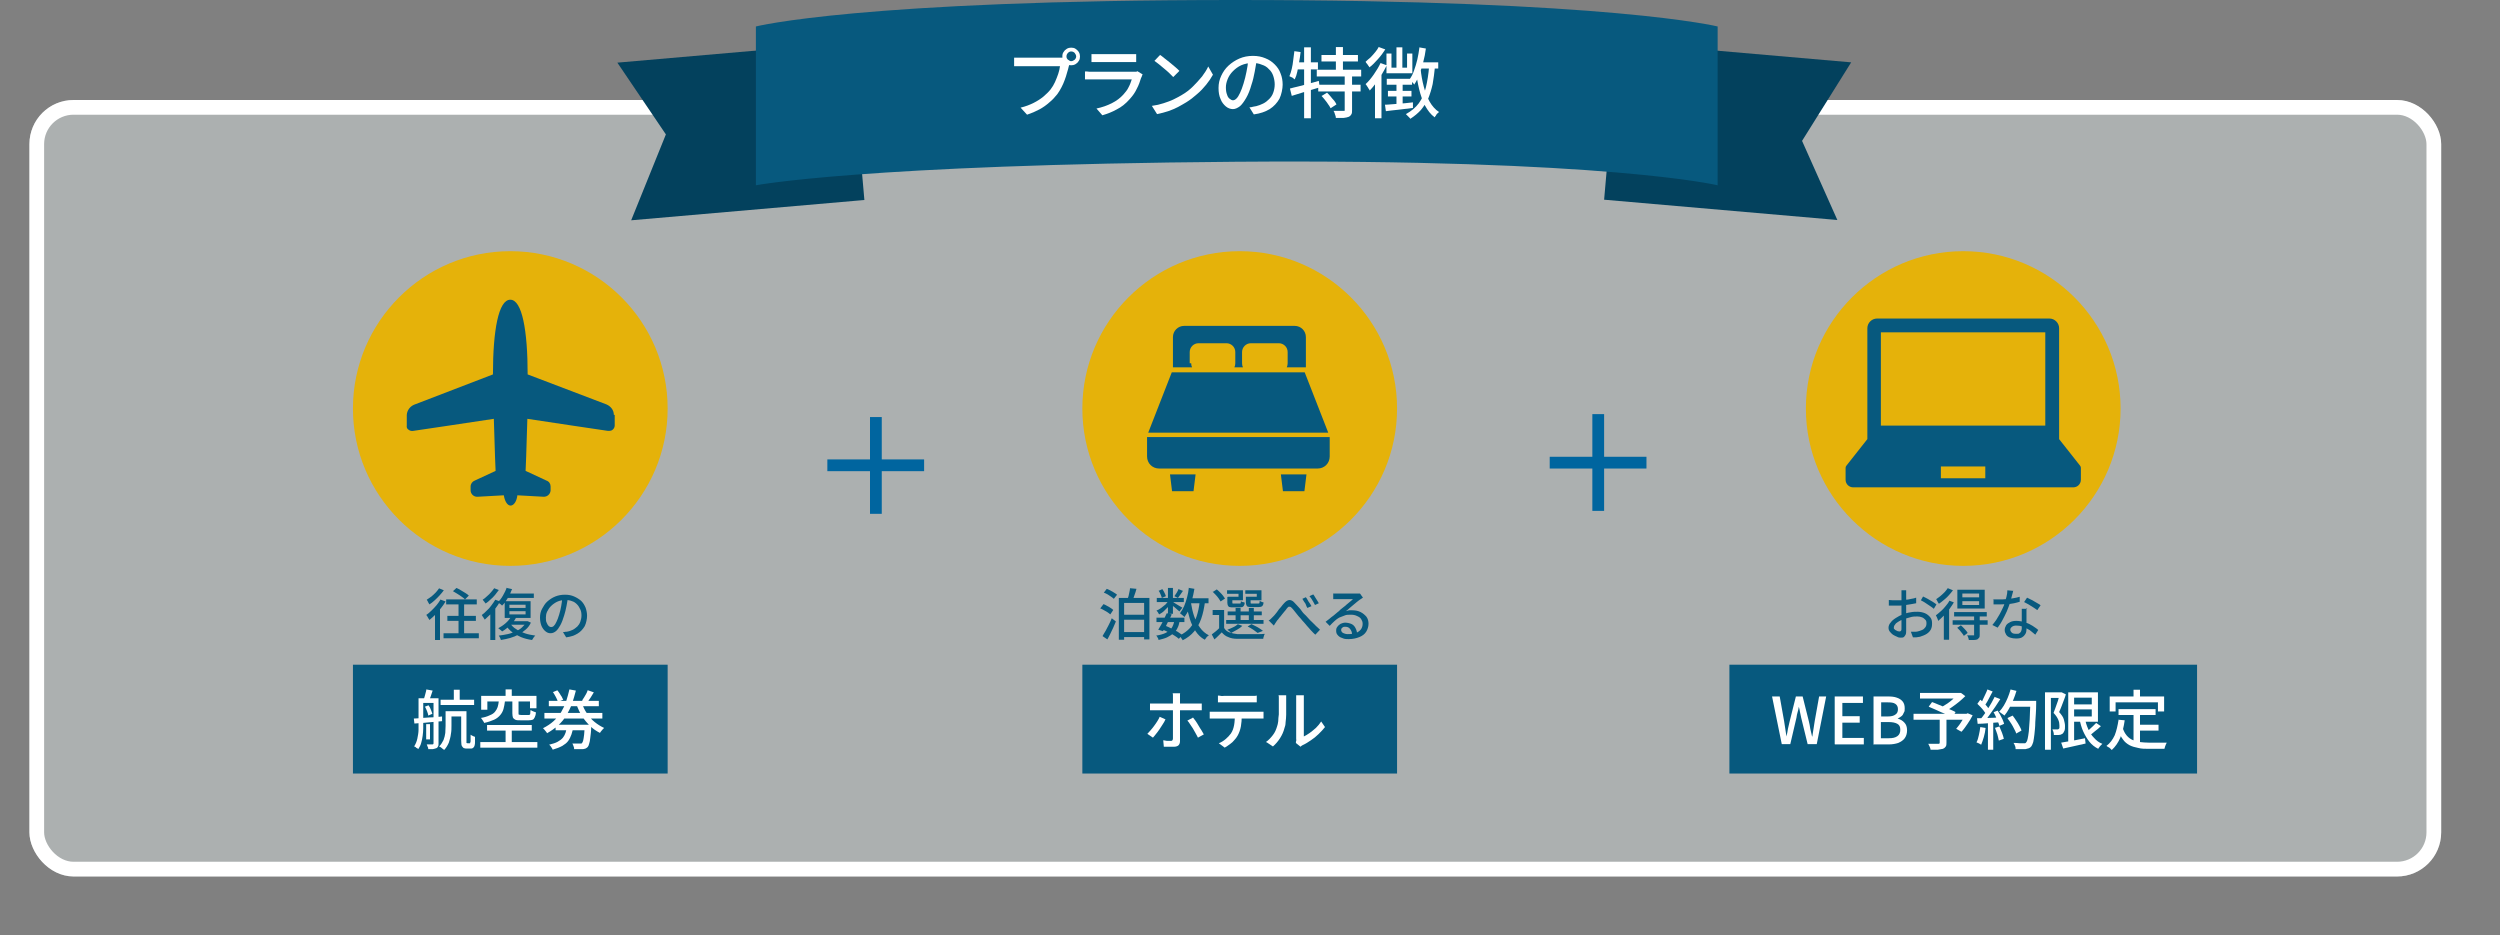
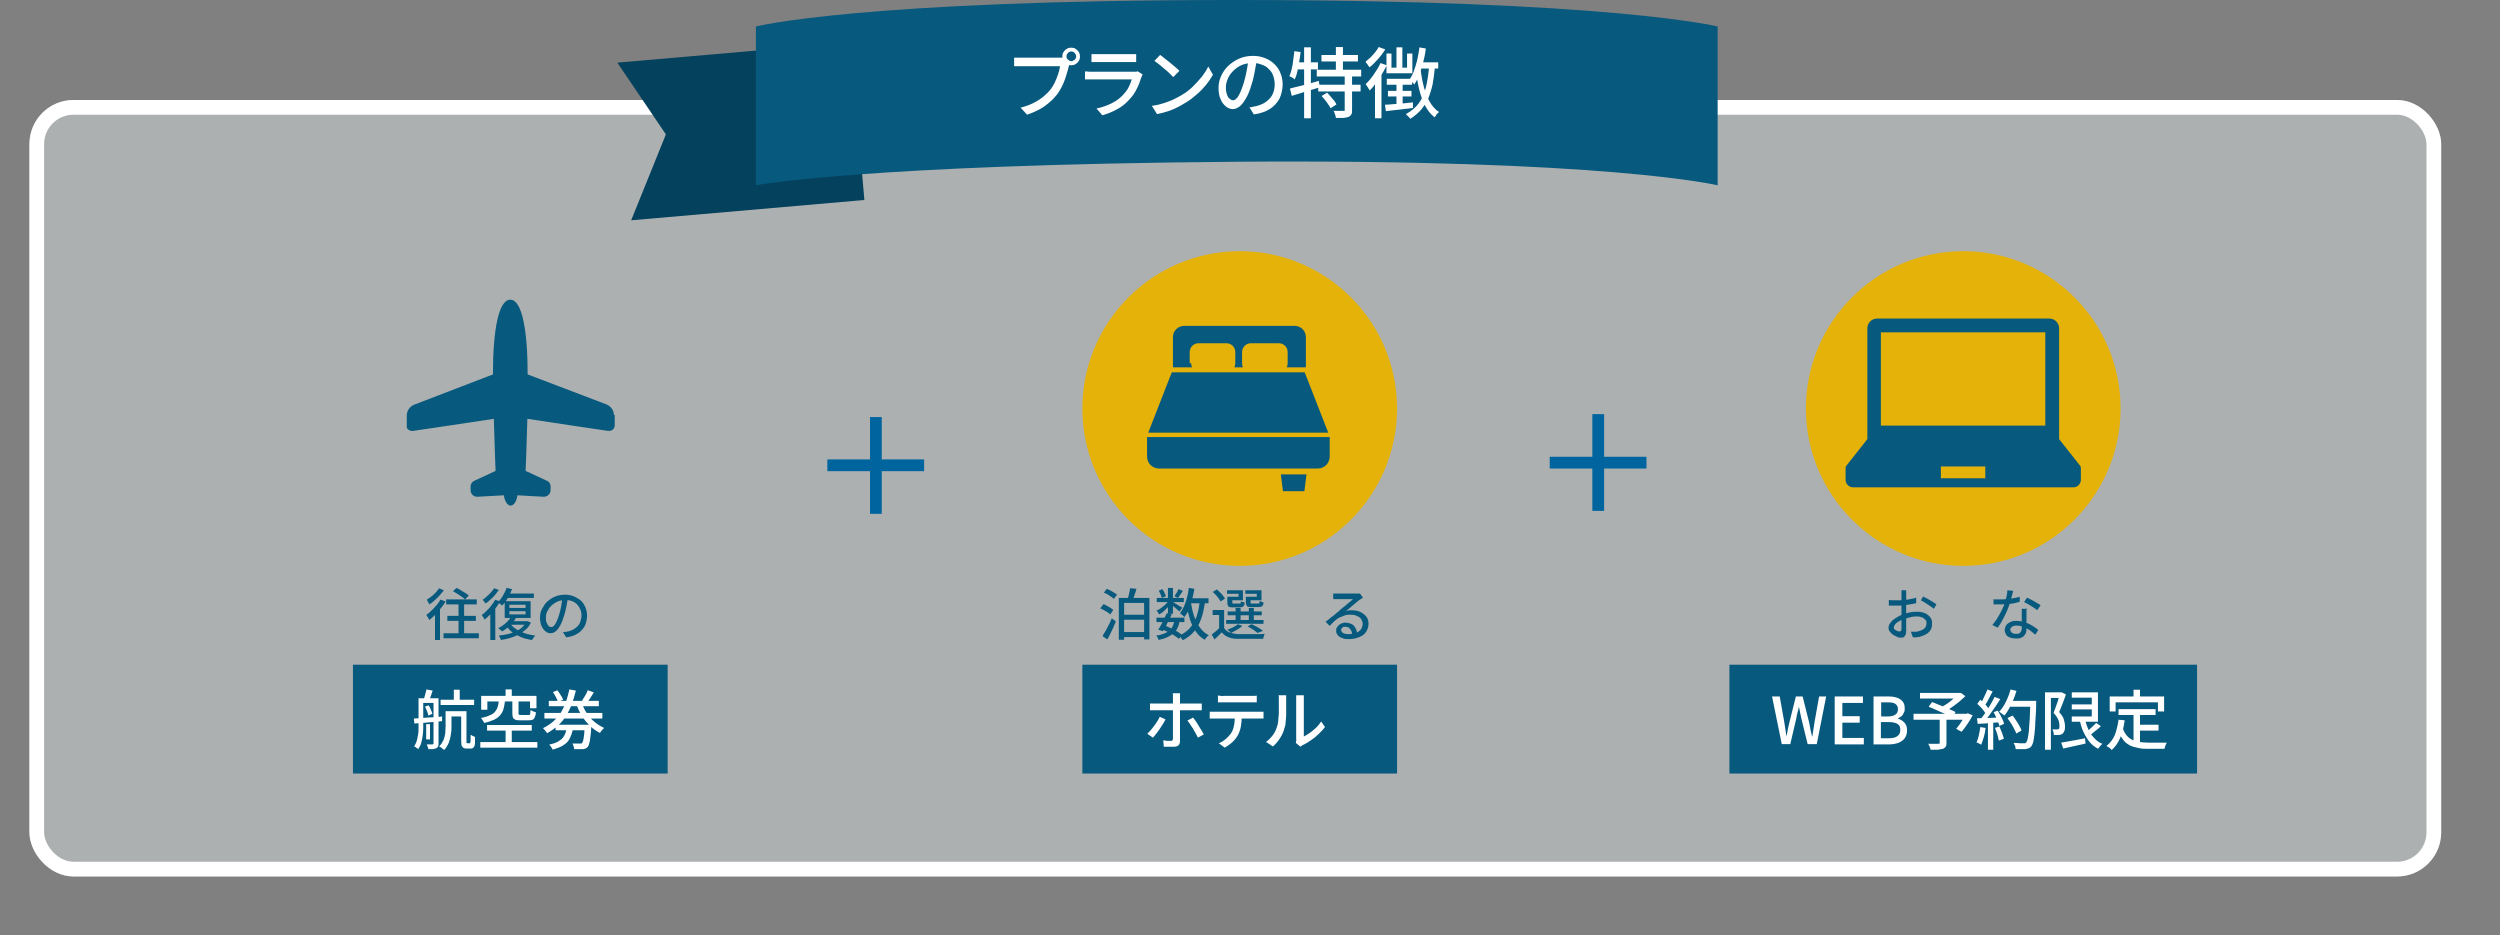
<svg xmlns="http://www.w3.org/2000/svg" id="_レイヤー_1" data-name="レイヤー 1" version="1.1" viewBox="0 0 850 318">
  <rect x="0" y="0" width="850" height="318" fill="#808080" stroke="none" />
  <defs>
    <style>
      .cls-1 {
        isolation: isolate;
      }

      .cls-2 {
        stroke: #00659f;
        stroke-width: 4px;
      }

      .cls-2, .cls-3 {
        fill: none;
      }

      .cls-4 {
        fill: #03415d;
      }

      .cls-4, .cls-5, .cls-6, .cls-7, .cls-8 {
        stroke-width: 0px;
      }

      .cls-5 {
        fill: #e5b20a;
      }

      .cls-6 {
        fill: #fff;
      }

      .cls-7 {
        fill: #edf7f9;
        opacity: .4;
      }

      .cls-3 {
        stroke: #fff;
        stroke-width: 5px;
      }

      .cls-8 {
        fill: #07597e;
      }
    </style>
  </defs>
  <rect class="cls-7" x="10" y="34" width="820" height="264" rx="15" ry="15" />
  <rect class="cls-3" x="12.5" y="36.5" width="815" height="259" rx="12.5" ry="12.5" />
  <g id="_グループ_3" data-name="グループ 3">
    <line id="_線_3" data-name="線 3" class="cls-2" x1="281.3" y1="158.2" x2="314.2" y2="158.2" />
    <path id="_パス_1" data-name="パス 1" class="cls-2" d="M297.8,141.8v32.9" />
  </g>
  <path id="_パス_18" data-name="パス 18" class="cls-8" d="M120,226h107v37h-107v-37Z" />
  <g id="_航空券" data-name="航空券" class="cls-1">
    <g class="cls-1">
      <path class="cls-6" d="M142.3,237.4h1.6v8c0,.7,0,1.5,0,2.3,0,.8-.1,1.7-.2,2.5-.1.9-.3,1.7-.5,2.4-.2.8-.6,1.5-1,2.1,0-.1-.2-.2-.4-.3-.2-.1-.4-.2-.5-.4-.2-.1-.4-.2-.5-.2.5-.8.9-1.7,1.1-2.7.2-1,.4-2,.4-3s0-2,0-2.9v-8ZM140.7,244.3c.8,0,1.7-.1,2.8-.2,1,0,2.1-.2,3.3-.2,1.2,0,2.3-.2,3.5-.3v1.6c-1.1.1-2.2.2-3.4.3-1.1.1-2.2.2-3.2.3-1,0-2,.2-2.8.2l-.2-1.7ZM143.1,237.4h4.8v1.6h-4.8v-1.6ZM144.9,234.4l2.2.4c-.2.6-.4,1.2-.6,1.8-.2.6-.4,1.1-.6,1.5l-1.8-.4c.2-.5.3-1,.5-1.7.2-.6.3-1.2.4-1.7ZM144.4,240.3l1.3-.5c.3.4.6.9.8,1.5.2.5.4,1,.5,1.4l-1.4.6c0-.4-.2-.9-.4-1.5s-.5-1.1-.7-1.5ZM144.9,246.2h1.3v5.2h-1.3v-5.2ZM147.4,237.4h1.7v15.4c0,.4,0,.8-.2,1-.1.3-.3.5-.6.6s-.6.2-1.1.3c-.4,0-1,0-1.6,0,0-.2,0-.5-.2-.8-.1-.3-.2-.6-.3-.8.4,0,.8,0,1.2,0h.7c.2,0,.4-.1.4-.4v-15.4ZM151.5,241.8h2v5c0,.9,0,1.8-.2,2.8-.1,1-.4,1.9-.7,2.9-.4.9-.9,1.8-1.6,2.5-.1-.1-.3-.3-.5-.4-.2-.2-.4-.3-.6-.5-.2-.1-.4-.2-.6-.3.7-.7,1.1-1.4,1.5-2.2.3-.8.5-1.6.6-2.4,0-.8.1-1.6.1-2.4v-4.9ZM149.8,237.9h11.4v1.8h-11.4v-1.8ZM152.6,241.8h5.1v1.8h-5.1v-1.8ZM154.3,234.5h2v4.3h-2v-4.3ZM156.6,241.8h2v9.9c0,.5,0,.8,0,.9,0,0,.2.1.3.1h.5c0,0,.1,0,.2,0,0,0,.1,0,.2,0,0,0,.1-.3.2-.6,0-.2,0-.5,0-.9,0-.4,0-.9,0-1.4.2.1.4.3.7.4.3.1.5.3.8.3,0,.5,0,1,0,1.6,0,.5,0,.9-.1,1.2-.1.5-.3.8-.6,1-.1.1-.3.2-.5.2-.2,0-.4,0-.6,0h-1.1c-.2,0-.5,0-.7-.1-.2,0-.5-.2-.6-.4-.2-.2-.3-.4-.4-.7,0-.3-.1-.9-.1-1.6v-9.9Z" />
      <path class="cls-6" d="M163.3,252.3h19.4v1.9h-19.4v-1.9ZM169.5,238.3h2.2c-.1,1-.3,1.9-.5,2.7-.2.8-.6,1.5-1.1,2.1-.5.6-1.2,1.2-2.1,1.6s-2,.8-3.4,1.1c0-.2-.2-.4-.3-.6s-.3-.4-.4-.6c-.1-.2-.3-.4-.4-.5,1.2-.2,2.2-.5,3-.9.8-.3,1.4-.7,1.8-1.2.4-.5.7-1,.9-1.6.2-.6.3-1.3.4-2.1ZM163.6,236.6h18.8v4.2h-2.2v-2.3h-14.5v2.8h-2.1v-4.7ZM165.6,246.5h15.2v1.9h-15.2v-1.9ZM171.9,234.4h2.1v3.4h-2.1v-3.4ZM171.9,247.3h2.1v6h-2.1v-6ZM174.3,238.2h2v4.3c0,.3,0,.5.2.5.1,0,.4.1.7.1h2.4c.2,0,.4,0,.5-.1.1,0,.2-.2.2-.5,0-.2,0-.6.1-1.1.1,0,.3.2.5.3.2,0,.4.2.7.3.2,0,.4.1.6.2,0,.7-.2,1.3-.4,1.7-.2.4-.4.7-.7.8s-.7.2-1.3.2h-2.9c-.7,0-1.3,0-1.7-.2s-.6-.4-.8-.7c-.1-.4-.2-.8-.2-1.5v-4.3Z" />
      <path class="cls-6" d="M193.6,234.4l2.2.4c-.4,1.5-.8,3-1.3,4.4-.5,1.4-1.2,2.8-1.9,4s-1.7,2.4-2.8,3.4c-1.1,1-2.4,1.9-3.8,2.7-.1-.2-.2-.4-.4-.6-.2-.2-.3-.4-.5-.6-.2-.2-.3-.4-.5-.5,1.4-.7,2.6-1.5,3.6-2.4,1-.9,1.9-2,2.6-3.1.7-1.2,1.3-2.4,1.7-3.7s.8-2.6,1.1-4ZM185.1,242.4h19.7v1.9h-19.7v-1.9ZM186.6,238.3h17v1.8h-17v-1.8ZM192.7,247h2.2c-.1,1-.3,1.8-.6,2.7-.3.8-.6,1.5-1.1,2.2s-1.2,1.2-2,1.7c-.9.5-2,.9-3.3,1.3,0-.2-.2-.4-.3-.6s-.3-.4-.4-.6c-.2-.2-.3-.4-.5-.5,1.2-.3,2.2-.6,2.9-1s1.3-.8,1.8-1.4c.4-.5.7-1.1.9-1.7.2-.6.3-1.3.5-2.1ZM187.8,235.4l1.7-.7c.3.3.5.7.8,1.1.2.4.5.8.7,1.1.2.4.3.7.5,1l-1.8.7c-.1-.4-.4-1-.7-1.6s-.7-1.2-1-1.7ZM188.9,246.4h10.5v1.9h-10.5v-1.9ZM198.9,246.4h2.1c0,.4,0,.7,0,.9,0,1.4-.2,2.6-.3,3.5-.1.9-.2,1.6-.4,2.1-.1.5-.3.9-.5,1.1-.2.2-.5.4-.7.5-.2,0-.5.2-.9.2-.3,0-.7,0-1.3,0s-1.1,0-1.7,0c0-.3,0-.6-.2-1-.1-.4-.3-.7-.4-.9.5,0,1.1,0,1.5,0,.5,0,.8,0,1,0s.3,0,.5,0c.1,0,.2,0,.3-.2.1-.1.3-.4.4-.9.1-.4.2-1.1.3-1.9,0-.8.2-1.9.3-3.3v-.3ZM197.8,239.1c.5,1.2,1,2.4,1.8,3.5.7,1.1,1.6,2.1,2.6,2.9,1,.8,2.1,1.5,3.2,2-.1.1-.3.3-.5.5s-.3.4-.5.6c-.2.2-.3.4-.4.6-1.2-.6-2.4-1.4-3.4-2.4-1-1-1.9-2-2.7-3.3-.8-1.2-1.4-2.6-1.9-4l1.8-.5ZM199.9,234.7l2,.7c-.4.6-.7,1.2-1.1,1.8s-.8,1.1-1.1,1.6l-1.8-.6c.2-.3.4-.7.7-1.1.2-.4.5-.8.7-1.2.2-.4.4-.8.5-1.2Z" />
    </g>
  </g>
  <g id="_往復の" data-name="往復の" class="cls-1">
    <g class="cls-1">
      <path class="cls-8" d="M149.9,203.9l1.6.6c-.5.8-1,1.6-1.6,2.3-.6.8-1.3,1.5-1.9,2.2-.7.7-1.4,1.3-2,1.8,0-.1-.2-.3-.3-.5-.1-.2-.2-.4-.4-.7-.1-.2-.2-.4-.4-.5.6-.4,1.2-.9,1.8-1.5.6-.6,1.2-1.2,1.7-1.8.5-.6,1-1.3,1.4-2ZM149.2,200l1.7.7c-.4.6-.9,1.1-1.4,1.7-.5.6-1.1,1.1-1.7,1.7s-1.2,1-1.8,1.4c0-.1-.2-.3-.3-.5-.1-.2-.2-.4-.3-.6-.1-.2-.2-.3-.3-.5.5-.3,1-.7,1.6-1.1.5-.4,1-.9,1.5-1.4.4-.5.8-.9,1.1-1.4ZM147.9,208l1.7-1.7h0v11.3h-1.7v-9.6ZM150.8,215.3h12v1.7h-12v-1.7ZM151.7,203.8h10.4v1.7h-10.4v-1.7ZM152.1,209.4h9.7v1.7h-9.7v-1.7ZM153.9,201.1l1.3-1.2c.5.2,1,.5,1.5.8s1,.6,1.5.9c.5.3.9.6,1.2.9l-1.3,1.3c-.3-.3-.6-.6-1.1-.9s-.9-.7-1.5-1c-.5-.3-1-.6-1.5-.9ZM155.9,204.4h1.9v12.1h-1.9v-12.1Z" />
      <path class="cls-8" d="M168.4,203.9l1.6.6c-.4.8-.9,1.5-1.5,2.3-.6.8-1.1,1.5-1.8,2.1s-1.3,1.3-1.9,1.8c0-.1-.1-.3-.3-.5-.1-.2-.2-.4-.4-.6-.1-.2-.2-.4-.3-.5.6-.4,1.1-.9,1.7-1.5.6-.5,1.1-1.1,1.6-1.8.5-.6.9-1.3,1.3-1.9ZM168,200l1.6.6c-.4.5-.8,1.1-1.3,1.7-.5.6-1,1.1-1.6,1.6-.5.5-1.1,1-1.6,1.3,0-.1-.2-.3-.3-.4-.1-.2-.2-.3-.4-.5-.1-.2-.2-.3-.3-.4.5-.3,1-.7,1.5-1.2.5-.4,1-.9,1.4-1.4s.8-.9,1.1-1.4ZM166.7,207.7l1.5-1.5h.2v11.4h-1.7v-9.9ZM172.3,199.9l1.8.4c-.4,1.1-.9,2.1-1.5,3.1s-1.2,1.9-1.9,2.5c-.1-.1-.2-.2-.4-.4-.2-.1-.4-.3-.6-.4-.2-.1-.4-.2-.5-.3.7-.6,1.3-1.4,1.8-2.3.5-.9,1-1.8,1.3-2.8ZM178.8,211.2h.6c0,0,1.1.5,1.1.5-.4.9-1,1.7-1.7,2.3s-1.5,1.2-2.4,1.7c-.9.5-1.9.9-2.9,1.2-1,.3-2.1.5-3.2.7,0-.2-.2-.5-.3-.8-.2-.3-.3-.5-.4-.7,1-.1,2-.3,3-.5,1-.2,1.9-.6,2.7-.9.8-.4,1.6-.8,2.2-1.4s1.1-1.1,1.5-1.8v-.2ZM173.8,209.6l1.6.5c-.5,1-1.2,1.8-2.1,2.6-.8.8-1.7,1.5-2.6,2,0-.1-.2-.2-.4-.4-.2-.1-.3-.3-.5-.4-.2-.1-.3-.3-.4-.3.9-.5,1.7-1,2.5-1.7.8-.7,1.4-1.4,1.9-2.3ZM172.4,201.8h9.1v1.5h-9.9l.8-1.5ZM171.6,204.4h8.8v5.7h-8.8v-5.7ZM173.5,212c.5.7,1.1,1.4,2,1.9.8.6,1.8,1,2.9,1.4,1.1.4,2.3.6,3.6.8-.2.2-.4.4-.6.7-.2.3-.4.6-.5.8-1.4-.2-2.6-.5-3.8-1-1.1-.5-2.1-1-3-1.7-.9-.7-1.6-1.5-2.2-2.4l1.4-.5ZM173.5,211.2h5.7v1.2h-6.8l1.1-1.2ZM173.2,205.6v1.1h5.5v-1.1h-5.5ZM173.2,207.8v1.1h5.5v-1.1h-5.5Z" />
      <path class="cls-8" d="M193.1,203c-.1,1-.3,2-.5,3.1s-.5,2.2-.8,3.2c-.4,1.3-.8,2.4-1.3,3.3-.5.9-1,1.6-1.5,2s-1.1.7-1.8.7-1.2-.2-1.8-.7c-.5-.4-1-1.1-1.3-1.8-.3-.8-.5-1.7-.5-2.8s.2-2.1.7-3,1-1.8,1.8-2.5c.8-.7,1.7-1.3,2.7-1.7,1-.4,2.1-.6,3.3-.6s2.2.2,3.1.6c.9.4,1.7.9,2.4,1.5.7.7,1.1,1.4,1.5,2.3.3.9.5,1.8.5,2.8s-.3,2.5-.8,3.5c-.6,1-1.4,1.9-2.4,2.5-1.1.7-2.4,1.1-3.9,1.3l-1.1-1.8c.3,0,.6,0,.9-.1.3,0,.5,0,.8-.1.6-.1,1.2-.4,1.7-.6.6-.3,1-.7,1.5-1.1.4-.4.8-1,1-1.6.2-.6.4-1.3.4-2.1s-.1-1.5-.4-2.1-.6-1.2-1.1-1.7-1-.9-1.7-1.1c-.7-.3-1.5-.4-2.3-.4s-2,.2-2.8.6c-.8.4-1.5.9-2.1,1.5-.6.6-1,1.3-1.3,1.9s-.4,1.4-.4,2,0,1.3.3,1.8c.2.5.4.8.7,1.1.3.2.5.3.8.3s.6-.1.9-.4.6-.7.9-1.4c.3-.6.6-1.4.9-2.4.3-.9.5-1.9.7-2.9.2-1,.3-2,.4-3h2Z" />
    </g>
  </g>
-   <path id="_パス_13" data-name="パス 13" class="cls-5" d="M173.5,85.4c29.5,0,53.5,24,53.5,53.5s-24,53.5-53.5,53.5-53.5-24-53.5-53.5,24-53.5,53.5-53.5Z" />
  <g id="_飛行機の無料アイコン素材" data-name="飛行機の無料アイコン素材">
    <path id="_パス_2" data-name="パス 2" class="cls-8" d="M208.7,141c0-1.6-1.1-2.9-2.5-3.5l-26.8-10.2c0-15-1.9-25.4-5.9-25.4s-5.9,10.4-5.9,25.4l-26.8,10.3c-1.4.6-2.4,1.9-2.5,3.5v3.6c-.1.6.1,1.1.6,1.4.5.4,1.1.5,1.6.4,0,0,21-3.1,27.4-4.1.3,11.3.6,17.7.6,17.7l-7.1,3.3c-.8.3-1.4,1.1-1.4,2v1.3c0,1.2,1,2.2,2.2,2.2,0,0,0,0,.1,0l9-.5c.3,2,1.2,3.5,2.3,3.5s2.1-1.5,2.3-3.5l9,.5c1.2,0,2.2-.9,2.3-2.1,0,0,0,0,0-.1v-1.3c0-.9-.5-1.7-1.4-2l-7.1-3.3s.3-6.3.6-17.7c6.4,1,27.4,4.1,27.4,4.1.6,0,1.2,0,1.6-.4.4-.3.7-.9.7-1.4v-3.6Z" />
  </g>
-   <path id="_パス_46" data-name="パス 46" class="cls-4" d="M550.1,14.2l-4.7,53.7,79.3,6.9-12-26.9,16.7-26.7-79.3-6.9Z" />
  <path id="_パス_47" data-name="パス 47" class="cls-4" d="M293.9,68.1l-4.7-53.7-79.3,6.9,16.5,24.4-11.8,29.2,79.3-6.9Z" />
  <path id="_パス_101" data-name="パス 101" class="cls-8" d="M257,9S292.3,0,420,0s164,9,164,9v54s-37.3-9-164-8-163,8-163,8V9Z" />
  <g id="_プランの特徴" data-name="プランの特徴" class="cls-1">
    <g class="cls-1">
      <path class="cls-6" d="M363.9,21c-.1.2-.2.4-.3.7,0,.3-.1.5-.2.8-.2.7-.3,1.4-.6,2.2-.2.8-.5,1.7-.8,2.5-.3.9-.7,1.7-1.1,2.5s-.9,1.6-1.4,2.3c-.8,1-1.7,2-2.7,2.8-1,.9-2.1,1.7-3.4,2.4-1.3.7-2.7,1.3-4.2,1.8l-2.2-2.4c1.7-.4,3.2-1,4.4-1.6,1.2-.6,2.3-1.3,3.3-2.1.9-.8,1.8-1.6,2.5-2.5.6-.8,1.1-1.6,1.5-2.5.4-.9.8-1.9,1.1-2.8.3-.9.5-1.8.6-2.6h-12.8c-.6,0-1.1,0-1.6,0-.5,0-.9,0-1.2,0v-2.9c.3,0,.5,0,.9,0,.3,0,.7,0,1,0,.3,0,.7,0,.9,0h12.6c.2,0,.5,0,.8,0,.3,0,.6,0,.9-.1l2,1.3ZM361.2,19.2c0-.6.1-1.1.4-1.5.3-.5.6-.8,1.1-1.1.5-.3,1-.4,1.5-.4s1.1.1,1.5.4.8.6,1.1,1.1c.3.5.4,1,.4,1.5s-.1,1.1-.4,1.5c-.3.5-.6.8-1.1,1.1s-1,.4-1.5.4-1.1-.1-1.5-.4c-.5-.3-.8-.6-1.1-1.1-.3-.5-.4-1-.4-1.5ZM362.6,19.2c0,.5.2.8.5,1.1.3.3.7.5,1.1.5s.8-.2,1.2-.5c.3-.3.5-.7.5-1.1s-.2-.8-.5-1.2c-.3-.3-.7-.5-1.2-.5s-.8.2-1.1.5-.5.7-.5,1.2Z" />
      <path class="cls-6" d="M388.4,25.5c0,.1-.2.3-.2.5,0,.2-.1.3-.2.4-.4,1.3-.8,2.5-1.5,3.8-.6,1.3-1.4,2.4-2.4,3.5-1.3,1.5-2.8,2.7-4.4,3.5-1.6.9-3.2,1.5-4.9,2l-2-2.3c1.9-.4,3.6-1,5.2-1.8,1.6-.8,2.9-1.8,3.9-2.9.7-.8,1.4-1.6,1.8-2.5.5-.9.8-1.8,1.1-2.7h-13.2c-.3,0-.7,0-1.2,0-.5,0-1,0-1.5,0v-2.7c.5,0,1,0,1.5.1.5,0,.9,0,1.3,0h13.3c.4,0,.7,0,1,0s.5,0,.7-.2l1.8,1.1ZM371.2,18.4c.3,0,.7,0,1.2,0,.4,0,.9,0,1.3,0h10.1c.4,0,.9,0,1.3,0,.5,0,.9,0,1.2,0v2.7c-.3,0-.7,0-1.2,0-.5,0-.9,0-1.4,0h-10.1c-.4,0-.8,0-1.3,0-.4,0-.8,0-1.2,0v-2.7Z" />
      <path class="cls-6" d="M391.6,36c1.5-.2,2.8-.5,4-.9,1.2-.4,2.4-.8,3.4-1.3,1-.5,2-1,2.8-1.5,1.4-.8,2.7-1.8,3.8-2.9s2.2-2.3,3.1-3.4c.9-1.2,1.6-2.3,2.1-3.4l1.6,2.8c-.6,1.1-1.4,2.3-2.3,3.4-.9,1.1-1.9,2.2-3.1,3.2-1.1,1-2.4,2-3.7,2.8-.9.5-1.8,1.1-2.8,1.6-1,.5-2.1,1-3.3,1.4-1.2.4-2.4.7-3.8,1l-1.7-2.7ZM394.3,18.6c.5.3,1,.7,1.6,1.2.6.5,1.2.9,1.9,1.5.6.5,1.2,1,1.8,1.5.6.5,1,.9,1.4,1.3l-2.1,2.1c-.3-.3-.8-.8-1.3-1.3s-1.1-1-1.7-1.5c-.6-.5-1.2-1-1.8-1.5-.6-.5-1.2-.9-1.6-1.2l1.9-2Z" />
      <path class="cls-6" d="M427.3,20.2c-.2,1.3-.4,2.7-.7,4.2-.3,1.5-.6,3-1.1,4.4-.5,1.8-1.1,3.3-1.8,4.5s-1.4,2.2-2.1,2.8c-.8.6-1.6,1-2.4,1s-1.7-.3-2.4-.9c-.7-.6-1.4-1.4-1.8-2.5-.5-1.1-.7-2.3-.7-3.8s.3-2.8.9-4.1,1.4-2.5,2.5-3.5c1.1-1,2.3-1.8,3.7-2.4,1.4-.6,2.9-.9,4.6-.9s3,.3,4.2.8c1.3.5,2.3,1.2,3.2,2.1.9.9,1.6,1.9,2,3.1.5,1.2.7,2.5.7,3.8s-.4,3.4-1.1,4.8c-.8,1.4-1.9,2.6-3.3,3.5-1.5.9-3.2,1.5-5.4,1.8l-1.5-2.4c.5,0,.9-.1,1.2-.2s.7-.1,1.1-.2c.8-.2,1.6-.5,2.4-.9.8-.4,1.4-.9,2-1.5s1.1-1.3,1.4-2.2c.3-.8.5-1.8.5-2.8s-.2-2-.5-2.9c-.3-.9-.8-1.7-1.5-2.3-.6-.7-1.4-1.2-2.4-1.5-.9-.4-2-.6-3.2-.6s-2.7.3-3.8.8c-1.1.5-2,1.2-2.8,2-.8.8-1.4,1.7-1.8,2.7-.4,1-.6,1.9-.6,2.8s.1,1.8.4,2.5c.2.7.5,1.1.9,1.4.4.3.7.5,1.1.5s.8-.2,1.2-.6c.4-.4.8-1,1.2-1.9.4-.8.8-1.9,1.2-3.2.4-1.2.7-2.6,1-4,.3-1.4.5-2.8.6-4.1h2.8Z" />
      <path class="cls-6" d="M440.1,17.4l2.1.3c-.1,1.1-.3,2.3-.5,3.4-.2,1.1-.4,2.2-.6,3.2-.2,1-.5,1.9-.9,2.7-.1-.1-.3-.2-.5-.4s-.4-.3-.7-.4-.4-.2-.6-.3c.3-.7.6-1.6.8-2.5.2-.9.4-1.9.5-3,.1-1,.3-2.1.4-3.1ZM438.6,30.1c.8-.2,1.8-.5,2.8-.7,1.1-.3,2.2-.6,3.4-.9s2.4-.7,3.6-1l.3,2.2c-1.6.5-3.3,1-5,1.5-1.7.5-3.2,1-4.5,1.4l-.6-2.4ZM440.5,21.2h7.6v2.4h-8.1l.4-2.4ZM443.4,16.1h2.3v24.1h-2.3v-24.1ZM447.7,23.7h15.1v2.3h-15.1v-2.3ZM448.2,28.8h14.4v2.3h-14.4v-2.3ZM449.3,18.7h12.4v2.2h-12.4v-2.2ZM449.4,32.6l1.8-1.1c.4.4.8.8,1.2,1.3s.8,1,1.2,1.4c.4.5.6.9.8,1.3l-2,1.3c-.2-.4-.4-.8-.8-1.3-.3-.5-.7-1-1.1-1.5s-.8-1-1.2-1.4ZM457.3,25.7h2.4v11.6c0,.7,0,1.2-.2,1.5-.2.4-.5.7-.9.9-.5.2-1,.3-1.8.4-.7,0-1.6,0-2.6,0,0-.3-.1-.8-.3-1.2-.1-.5-.3-.9-.5-1.2.7,0,1.4,0,2,0s1.1,0,1.3,0c.2,0,.3,0,.4,0s.1-.2.1-.4v-11.5ZM454.2,16h2.4v8.9h-2.4v-8.9Z" />
      <path class="cls-6" d="M469.3,21.4l2.2.8c-.5,1-1.1,2.1-1.7,3.1-.6,1.1-1.3,2.1-2,3-.7.9-1.4,1.8-2.1,2.5,0-.2-.2-.4-.4-.7-.2-.3-.3-.6-.5-.8-.2-.3-.3-.5-.5-.7,1-.9,1.9-2,2.8-3.3.9-1.3,1.7-2.6,2.3-3.9ZM468.8,16l2.2.8c-.7,1.1-1.5,2.2-2.5,3.3-1,1.1-1.9,2.1-2.9,2.8-.1-.2-.2-.4-.4-.6-.1-.2-.3-.5-.5-.7-.2-.2-.3-.4-.4-.6.5-.5,1.1-1,1.7-1.5.6-.6,1.1-1.2,1.6-1.8.5-.6.9-1.2,1.2-1.8ZM467.5,26.5l2.2-2.2h0v15.9h-2.2v-13.6ZM470.9,35.6c1.2,0,2.6-.2,4.3-.3,1.7-.1,3.4-.3,5.2-.5v1.9c-1.6.2-3.2.4-4.9.6-1.6.2-3.1.3-4.3.5l-.3-2.1ZM471.4,18.2h1.7v4.8h5.3v-4.8h1.8v6.7h-8.8v-6.7ZM471.5,26.8h8.6v2h-8.6v-2ZM471.9,30.9h8v1.9h-8v-1.9ZM474.8,16.1h2v8.1h-2v-8.1ZM474.8,27.8h2.1v8.2l-2.1.3v-8.5ZM485.7,22.4l2.2.2c-.2,2.2-.5,4.2-.8,6-.4,1.8-.9,3.4-1.5,4.9-.7,1.4-1.5,2.7-2.5,3.9-1,1.1-2.2,2.1-3.6,3,0-.1-.2-.3-.4-.5-.2-.2-.4-.4-.6-.6s-.4-.4-.5-.5c1.8-1,3.3-2.2,4.4-3.7,1.1-1.5,1.9-3.3,2.4-5.4s.9-4.5,1.1-7.2ZM482.5,16.1l2.3.4c-.2,1.6-.5,3.1-.9,4.6-.4,1.5-.8,2.9-1.3,4.2-.5,1.3-1.1,2.5-1.8,3.5,0-.2-.2-.4-.4-.6-.2-.2-.4-.5-.6-.7-.2-.3-.4-.4-.5-.6.6-.8,1.1-1.8,1.5-3,.4-1.1.8-2.4,1.1-3.7.3-1.3.5-2.6.7-4ZM483,23.3c.2,2.2.6,4.3,1.1,6.2.5,1.9,1.2,3.7,2,5.1s1.9,2.7,3.2,3.5c-.2.1-.4.3-.6.5s-.4.4-.5.7c-.2.2-.3.4-.4.6-1.4-1-2.4-2.4-3.3-4-.8-1.6-1.5-3.5-2-5.6-.5-2.1-.9-4.4-1.2-6.9l1.7-.2ZM482.6,21.2h6.4v2.1h-7l.6-2.1Z" />
    </g>
  </g>
  <g id="_グループ_4" data-name="グループ 4">
    <line id="_線_3-2" data-name="線 3-2" class="cls-2" x1="526.9" y1="157.3" x2="559.8" y2="157.3" />
    <path id="_パス_1-2" data-name="パス 1-2" class="cls-2" d="M543.4,140.8v32.9" />
  </g>
  <rect id="_長方形_6" data-name="長方形 6" class="cls-8" x="368" y="226" width="107" height="37" />
  <g id="_ホテル" data-name="ホテル" class="cls-1">
    <g class="cls-1">
      <path class="cls-6" d="M396.2,244.7c-.2.5-.5,1-.9,1.6s-.7,1.1-1.1,1.7c-.4.6-.8,1.1-1.2,1.6-.4.5-.7.9-1,1.2l-1.9-1.3c.4-.4.7-.8,1.1-1.2s.8-1,1.2-1.5c.4-.5.7-1,1.1-1.6.3-.5.6-1,.8-1.5l2,.9ZM390.9,239.2c.3,0,.6,0,1,0,.3,0,.7,0,1,0h13.7c.3,0,.6,0,1,0,.4,0,.7,0,1,0v2.3c-.3,0-.6,0-1,0-.4,0-.7,0-.9,0h-13.7c-.3,0-.7,0-1,0-.3,0-.7,0-1,0v-2.3ZM401.2,235.6c0,.1,0,.3,0,.5,0,.2,0,.4,0,.7s0,.4,0,.6v14.6c0,.6-.2,1.1-.5,1.4s-.9.5-1.6.5-.7,0-1.1,0-.8,0-1.2,0c-.4,0-.7,0-1.1,0l-.2-2.2c.5,0,.9.2,1.4.2.4,0,.8,0,1.1,0s.5,0,.6-.2c.1-.1.2-.3.2-.6s0-.5,0-1c0-.5,0-1,0-1.7v-11c0-.2,0-.6,0-.9s0-.6-.1-.8h2.6ZM405.5,243.8c.3.4.6.8,1,1.3.3.5.7,1,1,1.6s.7,1.1,1,1.6c.3.5.6,1,.8,1.4l-2,1.1c-.2-.5-.5-.9-.8-1.5-.3-.5-.6-1.1-.9-1.6-.3-.5-.7-1.1-1-1.5-.3-.5-.6-.9-.9-1.2l1.9-1Z" />
      <path class="cls-6" d="M411.4,242c.3,0,.6,0,1,0,.3,0,.7,0,1,0h14.4c.2,0,.5,0,.9,0,.4,0,.7,0,.9,0v2.3c-.2,0-.5,0-.9,0-.3,0-.7,0-1,0h-14.4c-.3,0-.7,0-1,0-.4,0-.7,0-1,0v-2.3ZM414,236.5c.3,0,.7,0,1.1.1s.7,0,1.1,0h8.9c.3,0,.7,0,1.1,0s.8,0,1.1-.1v2.3c-.4,0-.7,0-1.1,0-.4,0-.7,0-1.1,0h-8.9c-.4,0-.7,0-1.1,0-.4,0-.7,0-1,0v-2.3ZM422.2,243.2c0,1.4-.1,2.7-.3,3.8-.2,1.1-.6,2.2-1.1,3.1-.3.5-.6,1-1.1,1.5-.4.5-.9,1-1.5,1.4-.6.5-1.2.8-1.8,1.2l-2-1.5c.8-.3,1.6-.8,2.3-1.4.7-.6,1.3-1.2,1.8-1.9.6-.9.9-1.8,1.1-2.9.2-1,.2-2.2.3-3.4h2.4Z" />
      <path class="cls-6" d="M430.4,252.3c1-.7,1.7-1.5,2.4-2.4s1.1-1.9,1.4-2.9c.2-.5.3-1.1.4-1.8,0-.7.1-1.5.2-2.3,0-.8,0-1.6,0-2.5,0-.8,0-1.5,0-2.2s0-.7,0-1,0-.5-.1-.8h2.6c0,0,0,.2,0,.4,0,.2,0,.4,0,.6s0,.5,0,.8c0,.6,0,1.4,0,2.2,0,.8,0,1.7,0,2.6,0,.9-.1,1.7-.2,2.6,0,.8-.2,1.5-.4,2-.3,1.2-.8,2.3-1.5,3.4s-1.5,2-2.4,2.8l-2.1-1.4ZM440.6,252.5c0-.2,0-.4.1-.6s0-.5,0-.7v-13c0-.5,0-.8,0-1.2,0-.3,0-.5,0-.6h2.6c0,0,0,.3,0,.6,0,.3,0,.7,0,1.2v12.2c.6-.3,1.3-.7,2-1.2.7-.5,1.4-1.1,2.1-1.7.7-.7,1.3-1.4,1.8-2.2l1.3,1.9c-.6.8-1.4,1.6-2.2,2.4-.8.8-1.7,1.5-2.6,2.1-.9.6-1.8,1.2-2.7,1.6-.2.1-.4.2-.5.3-.1,0-.2.2-.3.3l-1.5-1.2Z" />
    </g>
  </g>
  <g id="_泊数選べる" data-name="泊数選べる" class="cls-1">
    <g class="cls-1">
      <path class="cls-8" d="M374.2,206.7l1-1.3c.4.2.8.3,1.2.6.4.2.8.4,1.2.7.4.2.7.5.9.7l-1,1.5c-.2-.2-.5-.4-.9-.7-.4-.2-.8-.5-1.2-.7-.4-.2-.8-.5-1.3-.6ZM374.9,216.2c.3-.5.6-1.1,1-1.7.4-.7.7-1.4,1.1-2.1.4-.7.7-1.5,1-2.2l1.4,1.1c-.3.7-.6,1.4-.9,2.1-.3.7-.7,1.4-1,2.1-.3.7-.7,1.3-1,1.9l-1.6-1.1ZM375.3,201.5l1-1.3c.4.2.8.3,1.3.6.4.2.9.5,1.2.7.4.2.7.5,1,.7l-1.1,1.4c-.2-.2-.6-.5-.9-.7s-.8-.5-1.2-.8c-.4-.2-.9-.5-1.3-.6ZM380.4,203.3h10.4v14.1h-1.8v-12.4h-6.8v12.5h-1.8v-14.2ZM381.3,209h8.3v1.7h-8.3v-1.7ZM381.3,214.9h8.3v1.7h-8.3v-1.7ZM384.3,200l2.1.2c-.2.7-.4,1.5-.7,2.2-.2.7-.5,1.4-.7,1.9l-1.7-.3c.1-.4.2-.8.4-1.3.1-.5.2-1,.3-1.4.1-.5.2-.9.2-1.3Z" />
      <path class="cls-8" d="M397.2,204l1.2.7c-.3.5-.7,1-1.2,1.6-.5.5-1,1-1.5,1.5s-1.1.8-1.6,1.1c-.1-.2-.2-.4-.4-.7-.2-.3-.4-.5-.5-.6.5-.2,1.1-.5,1.6-.9.5-.4,1-.8,1.5-1.2.4-.5.8-.9,1.1-1.4ZM393.2,210h9.5v1.5h-9.5v-1.5ZM399.4,210.9l1.7.2c-.2,1-.4,1.8-.8,2.5-.3.7-.8,1.3-1.4,1.8s-1.3.9-2.1,1.3-1.8.6-2.9.9c0-.3-.1-.5-.3-.8-.1-.3-.3-.5-.5-.7,1.3-.2,2.4-.5,3.2-.9.8-.4,1.5-.9,2-1.6.5-.7.8-1.6,1-2.6ZM393.3,203.3h9.2v1.4h-9.2v-1.4ZM396.7,208.5l1.7.4c-.3.6-.6,1.3-1,2-.4.7-.7,1.4-1,2-.3.6-.7,1.2-1,1.7l-1.6-.5c.3-.5.6-1,1-1.7.3-.6.7-1.3,1-2,.3-.7.6-1.3.9-1.9ZM393.9,200.9l1.3-.6c.3.4.5.8.7,1.2.2.4.4.8.5,1.2l-1.4.6c0-.3-.2-.7-.4-1.2-.2-.5-.4-.9-.7-1.3ZM395.1,213.9l1-1.2c.7.3,1.5.6,2.2,1,.7.4,1.4.7,2.1,1.1.6.4,1.2.8,1.6,1.1l-1.2,1.3c-.4-.4-.9-.7-1.5-1.1-.6-.4-1.3-.8-2-1.1-.7-.4-1.4-.7-2.2-1ZM397.1,199.9h1.7v8.8h-1.7v-8.8ZM398.6,204.6c.2,0,.4.2.7.4.3.2.7.4,1,.6.4.2.7.4,1,.6s.5.3.7.4l-1,1.3c-.2-.2-.4-.3-.7-.6s-.6-.5-.9-.8c-.3-.3-.7-.5-1-.7-.3-.2-.6-.4-.8-.6l.9-.7ZM400.7,200.3l1.5.6c-.3.4-.6.9-.9,1.3-.3.4-.6.8-.8,1.1l-1.2-.6c.2-.3.5-.8.8-1.2.3-.5.5-.9.6-1.3ZM407.9,204.4l1.8.2c-.3,2.2-.7,4.1-1.3,5.8-.6,1.7-1.4,3.1-2.4,4.3-1,1.2-2.3,2.2-3.9,3,0-.1-.1-.3-.3-.5-.1-.2-.3-.4-.4-.6-.1-.2-.3-.4-.4-.5,1.5-.7,2.7-1.6,3.6-2.6.9-1.1,1.7-2.3,2.2-3.8.5-1.5.9-3.2,1.1-5.2ZM404.3,199.9l1.8.3c-.2,1.3-.5,2.5-.8,3.7-.3,1.2-.7,2.3-1.1,3.3-.4,1-1,1.9-1.5,2.6,0-.1-.2-.2-.4-.4-.2-.2-.4-.3-.6-.5s-.4-.3-.5-.4c.5-.7,1-1.5,1.4-2.4s.7-1.9,1-3c.3-1.1.5-2.2.6-3.3ZM404.9,204.8c.3,1.7.6,3.3,1.1,4.7.5,1.5,1.2,2.8,2,3.9.8,1.1,1.8,2,3,2.6-.1.1-.3.3-.5.4s-.3.4-.5.6c-.1.2-.3.4-.4.5-1.3-.7-2.3-1.7-3.1-2.9-.8-1.2-1.5-2.6-2-4.3-.5-1.6-.9-3.4-1.3-5.3l1.6-.3ZM404,203.4h6.9v1.7h-6.9v-1.7Z" />
      <path class="cls-8" d="M416.2,213.5c.4.7,1,1.2,1.8,1.5.8.3,1.7.5,2.7.6.6,0,1.2,0,2,0,.8,0,1.6,0,2.5,0,.9,0,1.7,0,2.6,0,.8,0,1.5,0,2.2-.1,0,.1-.1.3-.2.5,0,.2-.1.4-.2.6,0,.2-.1.4-.1.6-.6,0-1.2,0-2,0-.8,0-1.5,0-2.4,0-.8,0-1.6,0-2.4,0-.8,0-1.4,0-2,0-1.2,0-2.3-.2-3.1-.6-.9-.3-1.6-.9-2.2-1.6-.4.4-.8.8-1.2,1.2-.4.4-.8.8-1.3,1.2l-.9-1.7c.4-.3.8-.6,1.3-1s.9-.8,1.3-1.2h1.5ZM412.3,201.3l1.4-.9c.4.3.7.6,1.1,1,.4.4.7.7,1,1.1.3.4.5.7.7,1l-1.5,1c-.2-.3-.4-.7-.7-1.1-.3-.4-.6-.8-1-1.2-.4-.4-.7-.7-1.1-1.1ZM416.2,207.4v6.9h-1.7v-5.2h-2.2v-1.7h3.9ZM416.9,210.8h12.7v1.3h-12.7v-1.3ZM418,202.9h3.1v-1h-3.9v-1.2h5.4v3.4h-4.6v-1.2ZM420.8,212.2l1.6.6c-.5.5-1.1.9-1.8,1.3-.7.4-1.4.8-2,1.1-.1-.1-.2-.2-.4-.4-.2-.1-.3-.3-.5-.4s-.3-.2-.4-.3c.6-.2,1.3-.5,1.9-.8.7-.3,1.2-.7,1.6-1ZM417.4,207.9h11.6v1.3h-11.6v-1.3ZM417.5,202.9h1.5v1.9c0,.2,0,.3.1.4,0,0,.3,0,.5,0h1.8c.2,0,.4,0,.4-.1,0,0,.1-.3.1-.7.1.1.3.2.6.3.3,0,.5.1.7.2,0,.6-.2,1-.5,1.3-.2.2-.6.3-1.2.3h-2.2c-.5,0-.9,0-1.2-.1-.3,0-.5-.3-.6-.5-.1-.2-.2-.6-.2-1v-1.9ZM420.1,206.7h1.7v4.8h-1.7v-4.8ZM424.2,202.9h3.1v-1h-3.9v-1.2h5.5v3.4h-4.6v-1.2ZM423.7,202.9h1.5v1.9c0,.2,0,.3.1.4,0,0,.3,0,.5,0h2c.2,0,.4,0,.4-.2,0-.1.1-.3.1-.7.2.1.4.2.6.3s.5.2.7.2c0,.6-.2,1.1-.5,1.3-.2.2-.6.3-1.2.3h-2.3c-.5,0-.9,0-1.2-.1-.3,0-.5-.3-.6-.5-.1-.2-.2-.6-.2-1v-1.9ZM424.2,213l1.3-.8c.5.2.9.5,1.4.7s.9.5,1.4.8c.4.3.8.5,1.1.8l-1.8.7c-.4-.3-.9-.7-1.5-1.1-.6-.4-1.3-.8-1.9-1.1ZM424.6,206.7h1.7v4.8h-1.7v-4.8Z" />
-       <path class="cls-8" d="M431.5,210.9c.3-.2.5-.4.7-.6.2-.2.5-.5.7-.7.2-.2.5-.5.8-.9.3-.4.6-.7.9-1.2s.7-.8,1-1.2.6-.8.9-1.1c.6-.7,1.2-1.1,1.8-1.2.6,0,1.2.2,1.8.9.4.4.8.9,1.3,1.4s.9,1,1.3,1.6.9,1,1.3,1.4c.3.3.6.7,1,1.1s.7.8,1.2,1.2c.4.4.8.8,1.3,1.3.4.4.9.8,1.3,1.2l-1.6,1.7c-.5-.4-.9-.9-1.5-1.5-.5-.6-1-1.1-1.5-1.7s-.9-1.1-1.4-1.6c-.4-.5-.8-1-1.3-1.5-.4-.5-.8-1-1.2-1.5-.4-.5-.7-.9-1-1.2-.3-.3-.5-.5-.7-.5-.2,0-.4,0-.5,0-.2.1-.3.3-.6.6-.2.3-.4.6-.7.9-.3.4-.6.7-.9,1.1-.3.4-.6.8-.9,1.1-.3.4-.5.7-.8,1-.2.3-.4.6-.6.9s-.4.6-.5.8l-1.8-1.8ZM444,203.1c.2.2.4.5.6.9.2.4.4.7.7,1.1s.4.7.6,1l-1.4.6c-.2-.4-.4-.7-.5-1.1s-.4-.7-.6-1c-.2-.3-.4-.7-.6-1l1.3-.6ZM446.5,202.1c.2.2.4.5.6.9s.5.7.7,1.1c.2.4.4.7.6,1l-1.3.6c-.2-.4-.4-.7-.6-1.1-.2-.3-.4-.7-.6-1-.2-.3-.4-.6-.7-.9l1.3-.6Z" />
      <path class="cls-8" d="M453.4,201.8c.2,0,.5,0,.8,0,.3,0,.5,0,.8,0s.5,0,.9,0c.4,0,.9,0,1.4,0,.5,0,1.1,0,1.6,0,.5,0,1,0,1.4,0,.4,0,.7,0,.9,0,.3,0,.6,0,.8,0s.3,0,.4,0l1,1.4c-.2.1-.4.3-.6.4-.2.1-.4.3-.6.4-.2.2-.6.4-.9.7-.4.3-.8.7-1.2,1-.4.4-.9.7-1.3,1.1-.4.4-.8.7-1.2,1,.4-.1.8-.2,1.1-.3.4,0,.8,0,1.1,0,1.1,0,2,.2,2.8.6s1.5,1,2,1.6c.5.7.7,1.5.7,2.4s-.3,1.9-.8,2.7-1.3,1.4-2.3,1.8c-1,.4-2.2.7-3.6.7s-1.6-.1-2.3-.4c-.7-.2-1.2-.6-1.5-1-.4-.4-.5-.9-.5-1.5s.1-.9.4-1.3c.3-.4.6-.7,1.1-1,.5-.2,1-.4,1.6-.4s1.6.2,2.2.5c.6.3,1,.8,1.3,1.4.3.6.5,1.2.5,1.9l-1.7.2c0-.8-.3-1.4-.7-1.9-.4-.5-.9-.7-1.6-.7s-.7.1-1,.3c-.3.2-.4.5-.4.8,0,.4.2.7.6,1,.4.2,1,.4,1.6.4,1.1,0,2-.1,2.8-.4.8-.3,1.3-.7,1.7-1.2.4-.5.6-1.2.6-1.9s-.2-1.1-.5-1.6-.8-.8-1.5-1.1c-.6-.3-1.3-.4-2.1-.4s-1.5,0-2.1.3-1.2.4-1.8.7c-.5.3-1.1.7-1.6,1.2-.5.5-1.1,1-1.6,1.6l-1.4-1.4c.4-.3.8-.6,1.3-1s.9-.8,1.4-1.1c.5-.4.9-.8,1.3-1.1.4-.3.8-.6,1-.9.3-.2.6-.5,1-.8.4-.3.8-.6,1.2-1,.4-.3.8-.7,1.2-1,.4-.3.7-.6.9-.8-.2,0-.5,0-.8,0s-.7,0-1.2,0c-.4,0-.9,0-1.3,0-.4,0-.8,0-1.2,0-.4,0-.6,0-.8,0-.2,0-.5,0-.7,0-.2,0-.5,0-.7,0v-2Z" />
    </g>
  </g>
  <path id="_パス_17" data-name="パス 17" class="cls-5" d="M421.5,85.4c29.5,0,53.5,24,53.5,53.5s-24,53.5-53.5,53.5-53.5-24-53.5-53.5,24-53.5,53.5-53.5Z" />
  <g id="_ベッドのフリーアイコン5" data-name="ベッドのフリーアイコン5">
    <path id="_パス_19" data-name="パス 19" class="cls-8" d="M404.5,123.5v-3.8c0-1.6,1.3-3,3-3h9.5c1.6,0,3,1.3,3,3v3.8c0,.5-.1.9-.3,1.4h2.9c-.2-.4-.3-.9-.3-1.4v-3.8c0-1.6,1.3-3,3-3h9.5c1.6,0,3,1.3,3,3v3.8c0,.5-.1.9-.3,1.4h6.5v-10.3c0-2.1-1.7-3.8-3.8-3.8h-37.6c-2.1,0-3.8,1.7-3.8,3.8v10.3h6.5c-.2-.4-.3-.9-.3-1.4Z" />
    <path id="_パス_20" data-name="パス 20" class="cls-8" d="M443.7,126.6h-45.3l-8,20.5h61.2l-8-20.5Z" />
    <path id="_パス_21" data-name="パス 21" class="cls-8" d="M390,148.6v6.6c0,2.3,1.8,4.1,4.1,4.1h53.9c2.3,0,4.1-1.8,4.1-4.1h0v-6.6h-62.1Z" />
-     <path id="_パス_22" data-name="パス 22" class="cls-8" d="M398.5,167h7.3l.7-5.7h-8.7l.7,5.7Z" />
    <path id="_パス_23" data-name="パス 23" class="cls-8" d="M436.2,167h7.3l.7-5.7h-8.7l.7,5.7Z" />
  </g>
  <rect id="_長方形_6-2" data-name="長方形 6-2" class="cls-8" x="588" y="226" width="159" height="37" />
  <g class="cls-1">
    <path class="cls-6" d="M605.8,253l-3.3-16.2h2.6l1.5,8.4.4,2.6c.1.9.3,1.7.4,2.6h0c.2-.9.4-1.8.5-2.6.2-.9.4-1.7.6-2.6l2.1-8.4h2.3l2.1,8.4c.2.9.4,1.7.5,2.6.2.9.4,1.7.6,2.6h.1c.1-.9.3-1.8.4-2.6.1-.9.3-1.7.4-2.6l1.5-8.4h2.4l-3.2,16.2h-3.1l-2.2-9c-.1-.6-.3-1.3-.4-1.9-.1-.6-.2-1.2-.4-1.8h0c-.1.6-.2,1.2-.4,1.8s-.3,1.2-.4,1.9l-2.1,9h-3.1Z" />
    <path class="cls-6" d="M623.8,253v-16.2h9.6v2.2h-7v4.5h5.9v2.2h-5.9v5.2h7.3v2.2h-9.8Z" />
    <path class="cls-6" d="M637,253v-16.2h5c1.1,0,2.1.1,2.9.4.9.3,1.5.7,2,1.3.5.6.7,1.4.7,2.3s0,1-.3,1.5c-.2.5-.4.9-.8,1.2s-.8.6-1.3.8h0c.9.3,1.7.7,2.3,1.4.6.6.9,1.5.9,2.6s-.3,2-.8,2.7-1.3,1.2-2.2,1.6c-.9.3-2,.5-3.2.5h-5.4ZM639.6,243.6h2.2c1.2,0,2.1-.2,2.7-.7.6-.4.8-1,.8-1.8s-.3-1.4-.9-1.8c-.6-.4-1.4-.5-2.6-.5h-2.2v4.8ZM639.6,251h2.6c1.3,0,2.2-.2,2.9-.7.7-.5,1-1.2,1-2.2s-.3-1.6-1-2c-.7-.4-1.7-.6-3-.6h-2.6v5.5Z" />
    <path class="cls-6" d="M650.6,242.7h18.2v2h-18.2v-2ZM652.8,235.6h13.7v1.9h-13.7v-1.9ZM659.6,244.3h2.2v8.2c0,.6,0,1-.3,1.4s-.5.5-.9.7c-.5.1-1,.2-1.7.3-.7,0-1.5,0-2.5,0,0-.3-.2-.7-.3-1-.2-.4-.3-.7-.5-1,.5,0,1,0,1.4,0,.5,0,.9,0,1.2,0h.8c.2,0,.3,0,.4-.1s.1-.2.1-.3v-8.1ZM655.8,240.2l1.1-1.5c.6.2,1.3.5,2,.8s1.5.6,2.2.9c.7.3,1.4.6,2.1.9.7.3,1.2.5,1.7.8l-1.1,1.8c-.5-.2-1-.5-1.6-.8-.6-.3-1.3-.6-2.1-.9-.7-.3-1.5-.7-2.2-1-.7-.3-1.4-.6-2.1-.9ZM665.7,235.6h1c0-.1,1.5,1.1,1.5,1.1-.6.6-1.3,1.2-2.1,1.9s-1.6,1.2-2.4,1.8-1.6,1.1-2.4,1.5c-.1-.1-.2-.3-.4-.5-.2-.2-.3-.3-.5-.5-.2-.2-.3-.3-.4-.4.7-.4,1.3-.8,2.1-1.3.7-.5,1.4-1,2-1.6.6-.5,1.1-1,1.5-1.5v-.4ZM668.2,242.7h.4l.4-.2,1.7.7c-.5,1-1.1,2-1.8,3s-1.3,1.9-2,2.6l-1.8-1c.3-.4.7-.9,1.1-1.4.4-.5.7-1.1,1.1-1.7s.6-1.1.9-1.7v-.4Z" />
    <path class="cls-6" d="M673.3,247.2l1.8.3c-.1,1-.3,2.1-.6,3.1-.3,1-.6,1.9-.9,2.6-.1,0-.3-.2-.5-.3s-.4-.2-.6-.3c-.2,0-.4-.2-.5-.2.4-.7.6-1.5.8-2.4.2-.9.4-1.9.5-2.8ZM672.2,244.2c1,0,2.2,0,3.6-.1,1.4,0,2.8-.1,4.3-.2v1.7c-1.4,0-2.8.2-4.1.3s-2.6.2-3.6.2l-.2-1.8ZM672.3,239.3l1-1.4c.4.3.8.7,1.2,1.1.4.4.8.8,1.1,1.2.3.4.6.8.8,1.1l-1.1,1.6c-.2-.4-.5-.7-.8-1.2-.3-.4-.7-.9-1.1-1.3-.4-.4-.8-.8-1.2-1.2ZM675.7,234.4l1.8.7c-.3.5-.6,1.1-.9,1.7-.3.6-.6,1.2-.9,1.7-.3.5-.6,1-.9,1.4l-1.4-.6c.3-.4.6-.9.8-1.5.3-.6.6-1.2.8-1.7.3-.6.5-1.1.7-1.6ZM678.3,237l1.8.7c-.5.8-1.1,1.7-1.7,2.6-.6.9-1.3,1.8-1.9,2.7-.6.9-1.2,1.6-1.8,2.2l-1.3-.7c.4-.5.9-1.1,1.3-1.7.5-.6.9-1.3,1.3-2,.4-.7.9-1.4,1.2-2s.7-1.3,1-1.9ZM675.9,245.1h1.8v9.8h-1.8v-9.8ZM677.7,242.2l1.5-.6c.3.5.6,1,.9,1.5.3.5.5,1.1.8,1.6.2.5.4,1,.5,1.4l-1.6.7c-.1-.4-.3-.9-.5-1.4-.2-.5-.5-1.1-.7-1.7-.3-.6-.5-1.1-.8-1.6ZM678.2,247.5l1.6-.5c.3.7.6,1.4.9,2.2.3.8.5,1.5.6,2l-1.7.6c-.1-.6-.3-1.3-.5-2.1-.3-.8-.5-1.5-.8-2.2ZM683.5,234.4l2.1.5c-.3,1.1-.7,2.1-1.1,3.1s-.9,2-1.4,2.9c-.5.9-1,1.7-1.6,2.4-.1-.1-.3-.3-.5-.4-.2-.2-.5-.3-.7-.5-.2-.2-.4-.3-.6-.4.6-.6,1.1-1.3,1.6-2.1.5-.8.9-1.7,1.3-2.6.4-.9.7-1.9,1-2.9ZM682.6,244.1l1.7-.8c.4.5.8,1.1,1.2,1.7s.8,1.2,1.1,1.8c.3.6.6,1.1.7,1.6l-1.8,1c-.1-.5-.4-1-.7-1.6-.3-.6-.6-1.2-1-1.8-.4-.6-.8-1.2-1.2-1.7ZM683,238.3h8.2v2h-8.2v-2ZM690.3,238.3h2v1c0,2.4-.2,4.5-.3,6.2,0,1.7-.2,3.1-.3,4.2s-.3,2-.4,2.6c-.2.6-.4,1.1-.6,1.4-.3.4-.6.6-.9.7-.3.1-.7.2-1.1.3-.4,0-.9,0-1.5,0s-1.3,0-1.9,0c0-.3,0-.7-.2-1.1-.1-.4-.3-.7-.5-1,.7,0,1.4,0,2,.1.6,0,1.1,0,1.3,0s.4,0,.6,0,.3-.2.4-.3c.2-.2.4-.6.5-1.2.1-.6.3-1.4.4-2.5s.2-2.4.3-4.1c0-1.7.2-3.6.2-6v-.4Z" />
-     <path class="cls-6" d="M695.3,235.4h5.6v1.9h-3.6v17.6h-2v-19.5ZM700.3,235.4h.7c0,0,1.4.7,1.4.7-.2.6-.4,1.3-.7,2-.3.7-.5,1.4-.8,2.1-.3.7-.5,1.3-.8,1.9.8.9,1.4,1.7,1.6,2.5.2.8.4,1.5.4,2.2,0,.7,0,1.2-.2,1.7-.2.4-.4.8-.7,1-.2.1-.4.2-.6.3-.2,0-.4.1-.7.1-.2,0-.5,0-.8,0h-.8c0-.3,0-.6-.1-.9s-.2-.7-.4-1c.2,0,.5,0,.7,0,.2,0,.4,0,.6,0,.1,0,.3,0,.4,0s.2,0,.4-.1c.2-.1.3-.3.3-.5,0-.2,0-.5,0-.8,0-.6-.1-1.2-.4-1.9-.3-.7-.8-1.5-1.6-2.3.2-.5.4-1,.6-1.6.2-.6.4-1.2.6-1.7s.4-1.1.5-1.6c.2-.5.3-1,.4-1.3v-.6ZM700.8,252.5c.7-.1,1.5-.3,2.3-.4.9-.2,1.8-.3,2.8-.5,1-.2,2-.4,3-.6l.2,1.8c-1.3.3-2.7.6-4,.9-1.3.3-2.6.6-3.6.8l-.7-2ZM703.2,235.4h2v17.4h-2v-17.4ZM704.4,235.4h8.9v10h-8.9v-1.8h6.8v-6.4h-6.8v-1.8ZM704.4,239.5h7.9v1.7h-7.9v-1.7ZM708.8,244.2c.3,1.3.7,2.6,1.2,3.7.5,1.2,1.2,2.2,2,3,.8.9,1.7,1.6,2.8,2-.1.1-.3.3-.5.5-.2.2-.4.4-.5.6-.2.2-.3.4-.4.6-1.2-.6-2.2-1.4-3-2.4-.8-1-1.5-2.2-2.1-3.5s-1-2.8-1.3-4.4l1.7-.3ZM712.7,245.8l1.6,1.1c-.6.6-1.3,1.2-2,1.7-.7.6-1.3,1.1-1.9,1.5l-1.3-1c.4-.3.8-.6,1.2-1,.4-.4.9-.8,1.3-1.2.4-.4.8-.8,1.1-1.1Z" />
+     <path class="cls-6" d="M695.3,235.4h5.6v1.9h-3.6v17.6h-2v-19.5ZM700.3,235.4h.7c0,0,1.4.7,1.4.7-.2.6-.4,1.3-.7,2-.3.7-.5,1.4-.8,2.1-.3.7-.5,1.3-.8,1.9.8.9,1.4,1.7,1.6,2.5.2.8.4,1.5.4,2.2,0,.7,0,1.2-.2,1.7-.2.4-.4.8-.7,1-.2.1-.4.2-.6.3-.2,0-.4.1-.7.1-.2,0-.5,0-.8,0h-.8c0-.3,0-.6-.1-.9s-.2-.7-.4-1c.2,0,.5,0,.7,0,.2,0,.4,0,.6,0,.1,0,.3,0,.4,0s.2,0,.4-.1c.2-.1.3-.3.3-.5,0-.2,0-.5,0-.8,0-.6-.1-1.2-.4-1.9-.3-.7-.8-1.5-1.6-2.3.2-.5.4-1,.6-1.6.2-.6.4-1.2.6-1.7s.4-1.1.5-1.6c.2-.5.3-1,.4-1.3v-.6ZM700.8,252.5c.7-.1,1.5-.3,2.3-.4.9-.2,1.8-.3,2.8-.5,1-.2,2-.4,3-.6l.2,1.8c-1.3.3-2.7.6-4,.9-1.3.3-2.6.6-3.6.8l-.7-2ZM703.2,235.4h2h-2v-17.4ZM704.4,235.4h8.9v10h-8.9v-1.8h6.8v-6.4h-6.8v-1.8ZM704.4,239.5h7.9v1.7h-7.9v-1.7ZM708.8,244.2c.3,1.3.7,2.6,1.2,3.7.5,1.2,1.2,2.2,2,3,.8.9,1.7,1.6,2.8,2-.1.1-.3.3-.5.5-.2.2-.4.4-.5.6-.2.2-.3.4-.4.6-1.2-.6-2.2-1.4-3-2.4-.8-1-1.5-2.2-2.1-3.5s-1-2.8-1.3-4.4l1.7-.3ZM712.7,245.8l1.6,1.1c-.6.6-1.3,1.2-2,1.7-.7.6-1.3,1.1-1.9,1.5l-1.3-1c.4-.3.8-.6,1.2-1,.4-.4.9-.8,1.3-1.2.4-.4.8-.8,1.1-1.1Z" />
    <path class="cls-6" d="M720.2,244.7l2.2.2c-.3,2.2-.8,4.2-1.5,5.9-.7,1.7-1.7,3.1-2.9,4.2-.1-.1-.3-.3-.5-.5-.2-.2-.4-.4-.7-.5s-.4-.3-.6-.4c1.2-.9,2.1-2.1,2.8-3.6.6-1.5,1-3.3,1.3-5.2ZM717.2,236.8h18.6v5.1h-2.1v-3.1h-14.4v3.1h-2v-5.1ZM721.7,247.5c.4,1.1.8,1.9,1.4,2.6.6.7,1.3,1.2,2,1.5s1.6.6,2.5.7,1.9.2,3,.2h2.2c.5,0,1,0,1.5,0,.5,0,.9,0,1.4,0s.8,0,1,0c-.1.2-.2.4-.3.6-.1.3-.2.5-.3.8s-.1.5-.2.7h-5.3c-1.3,0-2.5,0-3.6-.3-1.1-.2-2.1-.5-2.9-.9-.9-.5-1.7-1.1-2.3-2-.7-.9-1.2-2-1.7-3.3l1.7-.6ZM720.3,241.1h12.6v2h-12.6v-2ZM725.4,234.5h2.2v3.7h-2.2v-3.7ZM725.4,242.2h2.2v10.9l-2.2-.3v-10.6ZM726.5,246.4h7.4v2h-7.4v-2Z" />
  </g>
  <g id="_お得な" data-name="お得な" class="cls-1">
    <g class="cls-1">
      <path class="cls-8" d="M648.1,200.7c0,.1,0,.3,0,.4s0,.3,0,.5c0,.2,0,.4,0,.5,0,.3,0,.7,0,1.2,0,.4,0,.9,0,1.5s0,1.1,0,1.6c0,.5,0,1,0,1.5s0,1,0,1.7,0,1.2,0,1.8c0,.6,0,1.1,0,1.6,0,.5,0,.9,0,1.2,0,.7,0,1.2-.2,1.6-.2.4-.4.6-.6.8-.3.2-.6.2-1,.2s-.8,0-1.3-.3c-.5-.2-.9-.4-1.4-.7-.4-.3-.8-.7-1.1-1.1s-.4-.8-.4-1.3.2-1.2.7-1.7c.4-.6,1-1.1,1.8-1.6s1.5-.9,2.3-1.2c.9-.3,1.7-.6,2.6-.7.9-.2,1.7-.2,2.5-.2s1.8.2,2.5.5c.7.3,1.3.8,1.8,1.4s.6,1.3.6,2.1-.1,1.4-.4,2-.8,1.1-1.4,1.5-1.4.7-2.3,1c-.4,0-.9.2-1.3.2-.4,0-.8,0-1.1,0l-.7-1.9c.4,0,.8,0,1.2,0s.8,0,1.1-.1c.5-.1,1-.3,1.5-.5s.8-.5,1.1-.9c.3-.4.4-.8.4-1.4s-.1-.9-.4-1.2c-.3-.3-.6-.6-1.1-.8s-1-.3-1.6-.3c-.8,0-1.6,0-2.5.3s-1.6.4-2.4.7c-.6.2-1.1.5-1.6.8-.5.3-.9.6-1.1,1-.3.3-.4.7-.4,1s0,.4.2.5c.1.2.3.3.5.4.2.1.4.2.6.3.2,0,.4.1.6.1s.3,0,.5-.2.2-.4.2-.7,0-.9,0-1.5c0-.6,0-1.4,0-2.1,0-.8,0-1.5,0-2.3s0-1.1,0-1.7c0-.6,0-1.2,0-1.7,0-.5,0-1,0-1.4,0-.4,0-.7,0-.9s0-.3,0-.5c0-.2,0-.4,0-.6s0-.3,0-.4h2.1ZM642.2,204c.5,0,1,.1,1.4.1.4,0,.8,0,1.1,0s1,0,1.6,0c.6,0,1.2-.1,1.8-.2.6,0,1.2-.2,1.8-.3.6-.1,1.1-.2,1.6-.4v1.9c-.5.1-1,.2-1.6.3s-1.2.2-1.9.3c-.6,0-1.2.1-1.8.2-.6,0-1.1,0-1.5,0s-1.1,0-1.4,0c-.4,0-.7,0-1.1,0v-1.8ZM653.8,202.8c.5.2,1,.5,1.6.8s1.1.7,1.7,1c.5.3.9.6,1.3.9l-.9,1.5c-.2-.2-.5-.4-.9-.7-.4-.3-.8-.5-1.2-.8-.4-.3-.8-.5-1.2-.8-.4-.2-.8-.4-1.1-.6l.8-1.4Z" />
-       <path class="cls-8" d="M662.7,204.2l1.6.6c-.4.8-1,1.5-1.5,2.3-.6.8-1.2,1.5-1.9,2.2-.7.7-1.3,1.3-1.9,1.8,0-.1-.1-.3-.2-.6-.1-.2-.2-.5-.3-.7-.1-.2-.2-.4-.3-.6.6-.4,1.1-.9,1.7-1.4.6-.5,1.1-1.1,1.6-1.7.5-.6,1-1.2,1.3-1.9ZM662.3,200l1.7.7c-.4.6-.9,1.1-1.4,1.7-.5.6-1.1,1.1-1.7,1.6s-1.2,1-1.7,1.3c0-.2-.2-.3-.3-.5s-.2-.4-.3-.6c-.1-.2-.2-.3-.3-.5.5-.3,1-.7,1.5-1.1.5-.4,1-.9,1.4-1.3.4-.5.8-.9,1.1-1.4ZM661,207.9l1.7-1.7h0v11.3h-1.8v-9.7ZM663.9,210.9h11.9v1.5h-11.9v-1.5ZM664.4,208.1h11.1v1.5h-11.1v-1.5ZM665.4,213.5l1.3-.9c.4.4.9.8,1.3,1.3.5.5.8.9,1,1.3l-1.3,1c-.1-.3-.3-.5-.6-.9s-.5-.6-.8-1c-.3-.3-.6-.6-.9-.9ZM665.5,200.5h9.3v6.4h-9.3v-6.4ZM667.2,201.8v1.3h5.7v-1.3h-5.7ZM667.2,204.4v1.3h5.7v-1.3h-5.7ZM671.3,209.4h1.8v6.4c0,.4,0,.8-.2,1s-.3.4-.6.6c-.3.1-.7.2-1.2.2-.5,0-1.1,0-1.7,0,0-.2-.1-.5-.2-.8-.1-.3-.2-.6-.4-.8.5,0,.9,0,1.3,0,.4,0,.7,0,.8,0,.2,0,.3,0,.3,0s0-.1,0-.2v-6.3Z" />
      <path class="cls-8" d="M684.5,200.8c0,.3-.2.7-.3,1.2-.1.5-.3,1-.4,1.5s-.3,1-.4,1.5c-.3.9-.7,1.9-1.1,2.9s-1,2-1.5,3-1.1,1.8-1.6,2.5l-1.8-.9c.4-.5.9-1.1,1.3-1.7s.8-1.3,1.2-2c.4-.7.7-1.4,1-2s.6-1.3.7-1.8c.2-.6.4-1.3.6-2.1.2-.8.3-1.5.3-2.2l2.1.2ZM677.5,203.8c.4,0,.8,0,1.2,0,.4,0,.8,0,1.2,0,.7,0,1.5,0,2.3-.1.8,0,1.5-.2,2.3-.3.8-.1,1.5-.3,2.2-.5v1.7c-.5.2-1.2.3-1.9.5-.7.1-1.5.3-2.3.3-.8,0-1.6.1-2.4.1s-.7,0-1.1,0-.8,0-1.2,0v-1.8ZM689,206.7c0,.4,0,.8,0,1.1s0,.7,0,1.1c0,.3,0,.7,0,1.1,0,.5,0,1,0,1.5s0,1,0,1.5c0,.5,0,.8,0,1.1,0,.5-.1,1-.4,1.5s-.6.8-1.1,1.1c-.5.3-1.2.4-2,.4s-1.4-.1-2-.3c-.6-.2-1.1-.5-1.4-1s-.5-1-.5-1.6.2-1.1.5-1.6.8-.8,1.4-1.1,1.3-.4,2.1-.4,2.1.2,3,.5c.9.3,1.7.7,2.5,1.2.7.5,1.4.9,1.9,1.4l-1,1.6c-.4-.3-.8-.7-1.2-1-.4-.4-.9-.7-1.5-1s-1.1-.6-1.7-.8c-.6-.2-1.3-.3-2-.3s-1.1.1-1.5.4c-.4.3-.6.6-.6,1s.2.7.5,1c.3.3.8.4,1.5.4s.9,0,1.1-.2c.3-.2.5-.4.6-.7.1-.3.2-.6.2-.9s0-.8,0-1.3c0-.6,0-1.2,0-1.8,0-.6,0-1.3,0-1.9s0-1.2,0-1.7h1.9ZM692.6,207.4c-.4-.3-.8-.6-1.3-.9-.5-.3-1.1-.7-1.6-1s-1.1-.6-1.5-.8l1-1.5c.3.2.7.3,1.2.6.4.2.9.4,1.3.7.4.2.8.5,1.2.7.4.2.7.4.9.6l-1.1,1.6Z" />
    </g>
  </g>
  <path id="_パス_17-2" data-name="パス 17-2" class="cls-5" d="M667.5,85.4c29.5,0,53.5,24,53.5,53.5s-24,53.5-53.5,53.5-53.5-24-53.5-53.5,24-53.5,53.5-53.5Z" />
  <path class="cls-8" d="M707.2,158.3l-7.1-9v-37.7c0-1.8-1.5-3.3-3.3-3.3h-58.6c-1.8,0-3.3,1.5-3.3,3.3v37.7l-7.1,9c-.2.2-.3.5-.3.8v4c0,1.5,1.2,2.6,2.6,2.6h74.8c1.5,0,2.6-1.2,2.6-2.6v-4c0-.3-.1-.6-.3-.8ZM639.5,113h55.9v31.7h-55.9v-31.7ZM675,162.6h-15.1v-4h15.1v4Z" />
</svg>